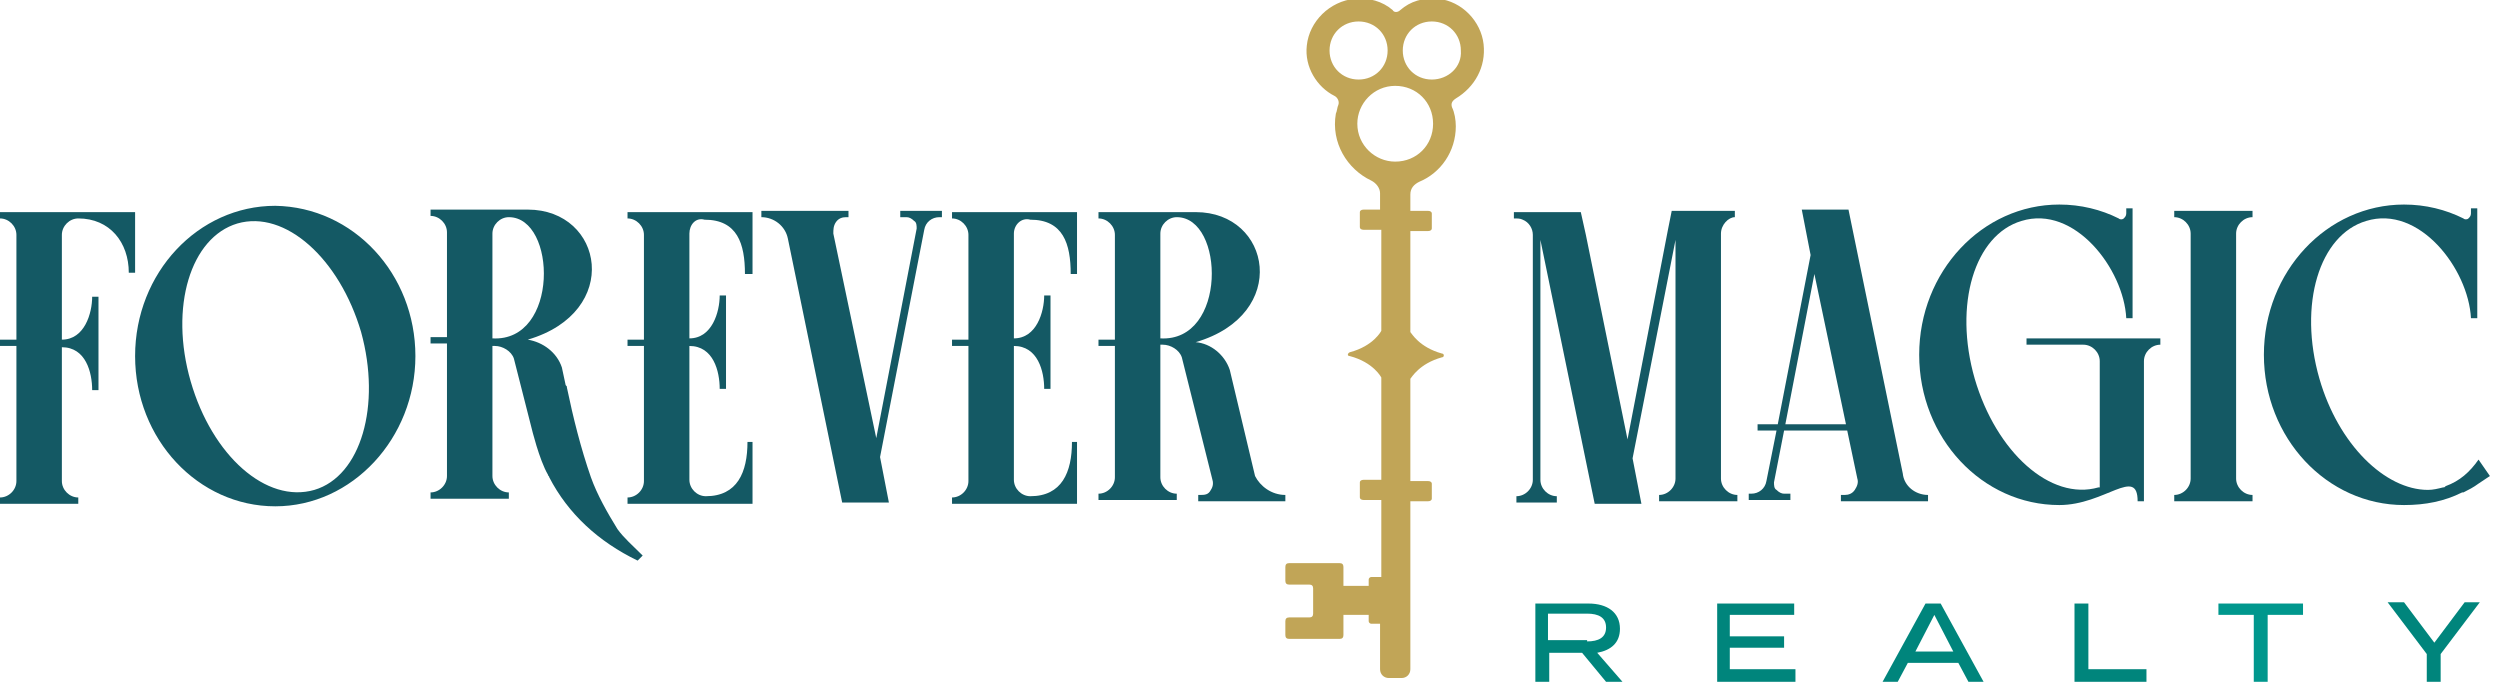
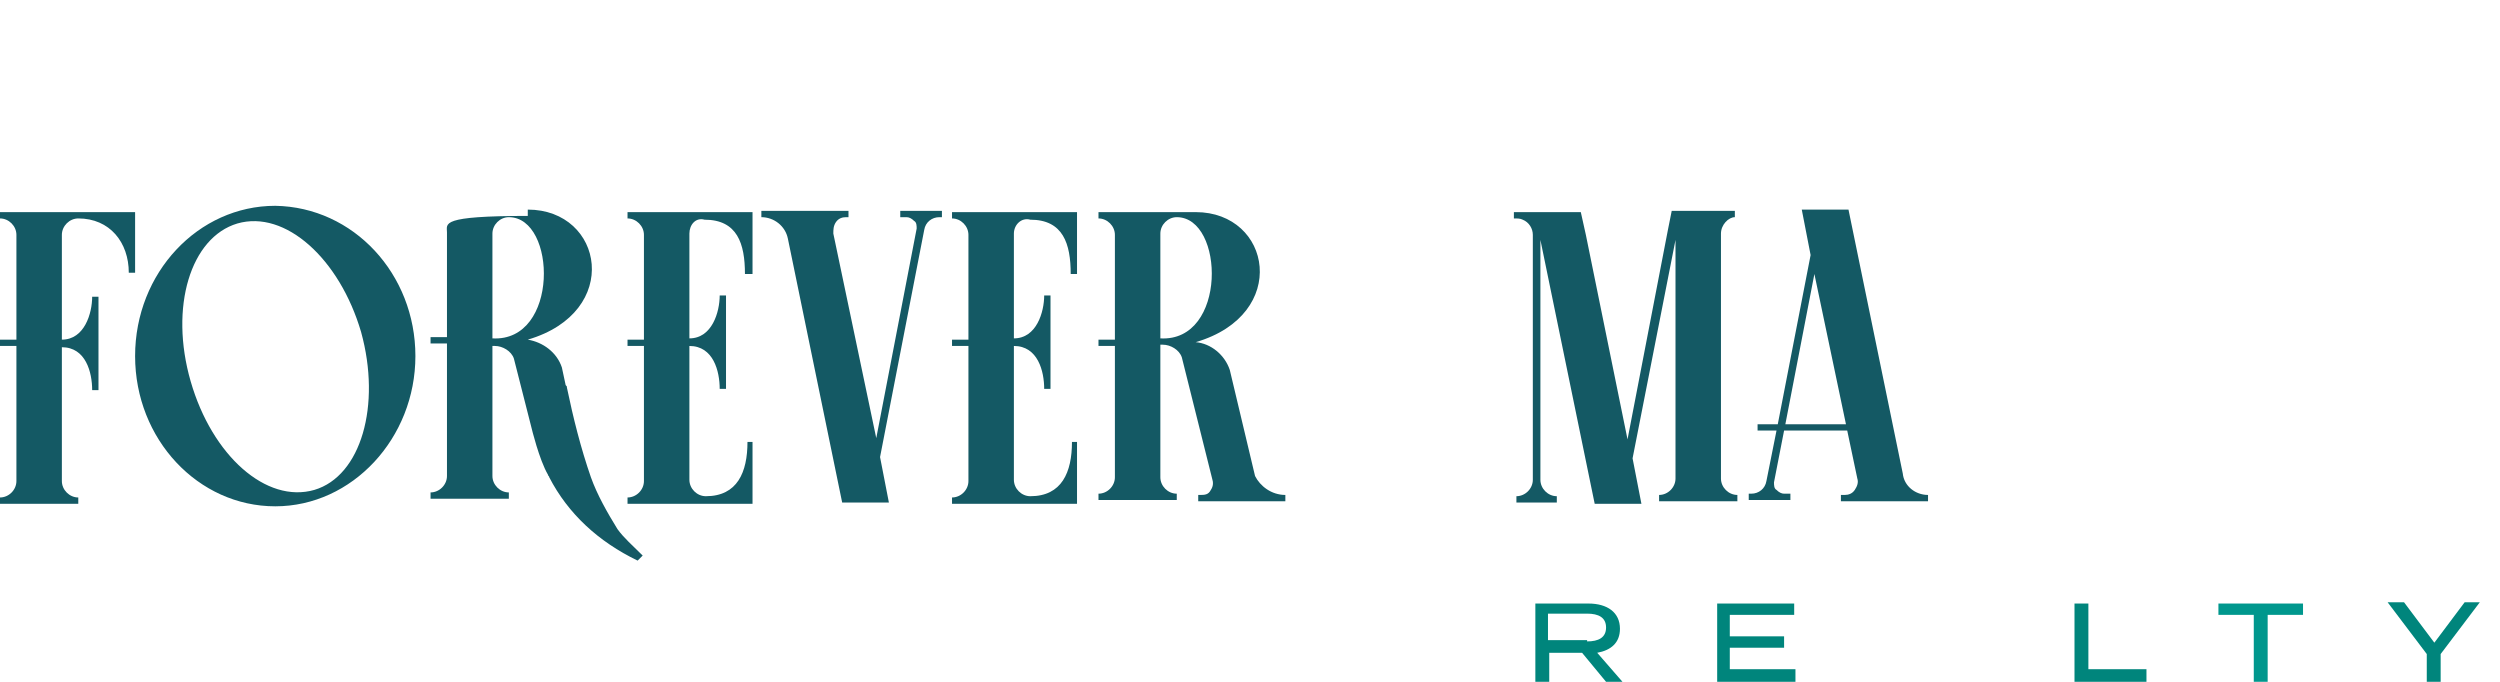
<svg xmlns="http://www.w3.org/2000/svg" width="198" height="54" viewBox="0 0 198 54" fill="none">
-   <path d="M117.5 3.5C117.3 1.7 115.8 0.1 113.9 -0.1C112.7 -0.2 111.7 0.1 110.9 0.8C110.7 1 110.4 1 110.3 0.8C109.5 0.1 108.4 -0.2 107.3 -0.1C105.3 0.1 103.7 1.7 103.5 3.6C103.3 5.3 104.3 6.9 105.7 7.6C105.9 7.7 106.1 8 106 8.3C105.9 8.5 105.9 8.8 105.8 9C105.4 11.3 106.7 13.4 108.6 14.3C109 14.5 109.3 14.9 109.3 15.3V16.6H108C107.8 16.6 107.7 16.7 107.7 16.8V18C107.7 18.1 107.8 18.2 108 18.2H109.4V26.2C109.4 26.2 108.8 27.4 106.9 27.9C106.7 28 106.7 28.2 106.9 28.2C108.8 28.7 109.4 29.9 109.4 29.9V38H108C107.8 38 107.7 38.1 107.7 38.2V39.4C107.7 39.5 107.8 39.6 108 39.6H109.4V45.7H108.6C108.5 45.7 108.4 45.8 108.4 45.9V46.4H106.4V44.9C106.4 44.7 106.3 44.6 106.1 44.6H102.1C101.9 44.6 101.8 44.7 101.8 44.9V46C101.8 46.2 101.9 46.3 102.1 46.3H103.7C103.9 46.3 104 46.4 104 46.6V48.6C104 48.8 103.9 48.9 103.7 48.9H102.1C101.9 48.9 101.8 49 101.8 49.2V50.3C101.8 50.5 101.9 50.6 102.1 50.6H106.1C106.3 50.6 106.4 50.5 106.4 50.3V48.7H108.4V49.2C108.4 49.3 108.5 49.4 108.6 49.4H109.3V53C109.3 53.4 109.6 53.7 110 53.7H111C111.4 53.7 111.7 53.4 111.7 53V39.7H113.1C113.3 39.7 113.4 39.6 113.4 39.5V38.3C113.4 38.2 113.3 38.1 113.1 38.1H111.7V30C111.8 29.9 112.4 28.8 114.2 28.3C114.4 28.3 114.4 28 114.2 28C112.4 27.5 111.8 26.4 111.7 26.3V18.3H113.1C113.3 18.3 113.4 18.2 113.4 18.1V16.9C113.4 16.8 113.3 16.7 113.1 16.7H111.7V15.4C111.7 14.9 112 14.6 112.4 14.4C114.1 13.7 115.3 12 115.3 10C115.3 9.5 115.2 8.9 115 8.5C114.9 8.2 115 8 115.3 7.8C116.8 6.9 117.7 5.3 117.5 3.5ZM105.3 4C105.3 2.7 106.3 1.7 107.6 1.7C108.9 1.7 109.9 2.7 109.9 4C109.9 5.3 108.9 6.3 107.6 6.3C106.3 6.3 105.3 5.3 105.3 4ZM110.5 12.8C108.9 12.8 107.5 11.5 107.5 9.8C107.5 8.2 108.8 6.8 110.5 6.8C112.2 6.8 113.5 8.1 113.5 9.8C113.5 11.5 112.2 12.8 110.5 12.8ZM113.4 6.3C112.1 6.3 111.1 5.3 111.1 4C111.1 2.7 112.1 1.7 113.4 1.7C114.7 1.7 115.7 2.7 115.7 4C115.8 5.3 114.7 6.3 113.4 6.3Z" fill="#C1A557" />
  <path d="M127.2 54L125.3 51.7H122.7V54H121.6V47.8H125.8C127.3 47.8 128.3 48.5 128.3 49.8C128.3 50.9 127.6 51.5 126.5 51.7L128.5 54H127.2ZM125.7 50.8C126.6 50.8 127.2 50.5 127.2 49.7C127.2 48.9 126.6 48.6 125.7 48.6H122.6V50.7H125.7V50.8Z" fill="#00857C" />
  <path d="M142.2 53V54H136V47.8H142.1V48.7H137V50.4H141.3V51.3H137V53H142.2Z" fill="#00857C" />
-   <path d="M155.1 52.5H151.1L150.3 54H149.1L152.5 47.8H153.7L157.1 54H155.9L155.1 52.5ZM154.7 51.6L153.2 48.7L151.7 51.6H154.7Z" fill="#00857C" />
  <path d="M170 53V54H164.3V47.8H165.4V53H170Z" fill="#00857C" />
  <path d="M182.399 48.7H179.599V54H178.499V48.7H175.699V47.8H182.399V48.7Z" fill="#00978D" />
  <path d="M190.4 47.7L192.8 50.9L195.2 47.7H196.4L193.3 51.8V54H192.2V51.8L189.1 47.7H190.4Z" fill="#00857C" />
  <path d="M10.7 16.7V21.6H10.2C10.2 19.2 8.7 17.3 6.2 17.3C5.5 17.3 4.9 17.9 4.9 18.6V26.9C6.7 26.9 7.3 24.8 7.3 23.5H7.8V30.9H7.3C7.3 29.5 6.8 27.5 4.9 27.5V38.1C4.9 38.8 5.5 39.4 6.2 39.4V39.9H0V39.4C0.7 39.4 1.3 38.8 1.3 38.1V27.4H0V26.9H1.3V18.6C1.3 17.9 0.7 17.3 0 17.3V16.8H10.7V16.7Z" fill="#145964" />
  <path d="M32.9 28.2C32.9 34.7 27.9 40.1 21.8 40.1C15.7 40.1 10.7 34.8 10.7 28.2C10.7 21.6 15.7 16.3 21.8 16.3C28 16.4 32.9 21.7 32.9 28.2ZM28.6 26.3C26.9 20.5 22.6 16.6 18.8 17.7C15.1 18.8 13.4 24.3 15.1 30.2C16.8 36.1 21.1 39.9 24.9 38.8C28.6 37.7 30.2 32.1 28.6 26.3Z" fill="#145964" />
  <path d="M54.6 18.5V26.8C56.4 26.8 57 24.7 57 23.4H57.5V30.8H57C57 29.4 56.5 27.4 54.6 27.4V38C54.6 38.7 55.2 39.3 55.9 39.3C58.4 39.3 59.2 37.4 59.2 35H59.6V39.9H49.7V39.4C50.4 39.4 51 38.8 51 38.1V27.4H49.7V26.9H51V18.6C51 17.9 50.4 17.3 49.7 17.3V16.8H59.6V21.7H59C59 19.3 58.4 17.4 55.8 17.4C55.1 17.2 54.6 17.8 54.6 18.5Z" fill="#145964" />
  <path d="M74.6 16.7V17.2H74.4C73.8 17.2 73.3 17.6 73.2 18.2L69.7 36.2L70.4 39.8H66.7L62.4 18.9C62.2 17.9 61.3 17.2 60.3 17.2V16.7H67.2V17.2H67C66.7 17.2 66.4 17.3 66.2 17.6C66 17.9 66 18.2 66 18.5L69.4 34.7L72.6 18.1C72.6 17.9 72.6 17.6 72.4 17.5C72.2 17.3 72 17.2 71.8 17.2H71.3V16.7H74.6Z" fill="#145964" />
  <path d="M80.3 18.5V26.8C82.1 26.8 82.7 24.7 82.7 23.4H83.2V30.8H82.7C82.7 29.4 82.2 27.4 80.3 27.4V38C80.3 38.7 80.9 39.3 81.6 39.3C84.1 39.3 84.9 37.4 84.9 35H85.3V39.9H75.4V39.4C76.1 39.4 76.7 38.8 76.7 38.1V27.4H75.4V26.9H76.7V18.6C76.7 17.9 76.1 17.3 75.4 17.3V16.8H85.3V21.7H84.8C84.8 19.3 84.2 17.4 81.6 17.4C80.9 17.2 80.3 17.8 80.3 18.5Z" fill="#145964" />
  <path d="M101.8 39.2V39.7H94.9V39.2H95C95.4 39.2 95.7 39.2 95.9 38.8C96.1 38.5 96.1 38.2 96 37.9L93.6 28.3C93.4 27.7 92.7 27.3 92.1 27.3C92 27.3 92 27.3 91.9 27.3V37.8C91.9 38.5 92.5 39.1 93.2 39.1V39.6H87V39.1C87.7 39.1 88.3 38.5 88.3 37.8V27.4H87V26.9H88.3V18.6C88.3 17.9 87.7 17.3 87 17.3V16.8H94.7C100.7 16.8 102.2 24.9 94.7 27.1C95.9 27.2 97 28.1 97.4 29.3L99.4 37.7C99.8 38.5 100.7 39.2 101.8 39.2ZM93.2 17.2C92.5 17.2 91.9 17.8 91.9 18.5V26.8C97.2 27.1 97 17.2 93.2 17.2Z" fill="#145964" />
  <path d="M136.3 18.5V37.9C136.3 38.6 136.9 39.2 137.6 39.2V39.7H131.4V39.2C132.1 39.2 132.7 38.6 132.7 37.9V19L129.3 36.3L130 39.9H126.3L122 19V38C122 38.7 122.6 39.3 123.3 39.3V39.8C121.2 39.8 122.1 39.8 120.1 39.8V39.3C120.8 39.3 121.4 38.7 121.4 38C121.4 28.5 121.4 27.4 121.4 18.6C121.4 18.1 121.1 17.6 120.6 17.4C120.4 17.3 120.2 17.3 119.9 17.3V16.8H125.2L125.6 18.6L126.7 24L128.9 34.8L132.1 18.2L132.4 16.7H137.4V17.2C136.9 17.2 136.3 17.8 136.3 18.5Z" fill="#145964" />
  <path d="M152.7 39.2V39.7H145.8V39.2H146.1C146.4 39.2 146.7 39.1 146.9 38.8C147.1 38.5 147.2 38.2 147.1 37.9L146.3 34.1H141.3L140.5 38.2C140.5 38.4 140.5 38.7 140.7 38.8C140.9 39 141.1 39.1 141.3 39.1H141.8V39.6H138.5V39.1H138.7C139.3 39.1 139.8 38.7 139.9 38.1L140.7 34.1H139.2V33.6H140.8L143.4 20.2L142.7 16.6H146.4L150.7 37.5C150.8 38.5 151.7 39.2 152.7 39.2ZM146.2 33.6L143.7 21.7L141.4 33.6H146.2Z" fill="#145964" />
-   <path d="M171.1 26.8V27.3C170.4 27.3 169.8 27.9 169.8 28.6V39.7H169.3C169.3 36.9 166.7 40 163.1 40C157 40 152 34.7 152 28.1C152 21.5 157 16.2 163.1 16.2C164.8 16.2 166.4 16.6 167.8 17.3C167.9 17.4 168.1 17.4 168.2 17.3C168.3 17.2 168.4 17.1 168.4 16.9V16.5H168.9V25.2H168.4C168.2 21.3 164.3 16.2 160.1 17.5C156.4 18.6 154.7 24.1 156.4 30C158.1 35.8 162.4 39.7 166.2 38.6H166.3V28.6C166.3 27.9 165.7 27.3 165 27.3H160.5V26.8H164.4C166.6 26.8 168.8 26.8 171.1 26.8Z" fill="#145964" />
-   <path d="M177.1 18.5C177.1 27.3 177.1 28.4 177.1 37.9C177.1 38.6 177.7 39.2 178.4 39.2V39.7H172.2V39.2C172.9 39.2 173.5 38.6 173.5 37.9C173.5 28.4 173.5 27.3 173.5 18.5C173.5 17.8 172.9 17.2 172.2 17.2V16.7H178.4V17.2C177.7 17.2 177.1 17.8 177.1 18.5Z" fill="#145964" />
-   <path d="M197.2 37.7C196.9 37.9 196.6 38.1 196.3 38.3C195.9 38.6 195.5 38.8 195.1 39C195.1 39 195.1 39 195 39C193.6 39.7 192.1 40 190.4 40C184.3 40 179.3 34.7 179.3 28.1C179.3 21.5 184.3 16.2 190.4 16.2C192.1 16.2 193.7 16.6 195.1 17.3C195.2 17.4 195.4 17.4 195.5 17.3C195.6 17.2 195.7 17.1 195.7 16.9V16.5H196.2V25.2H195.7C195.5 21.3 191.6 16.2 187.4 17.5C183.7 18.6 182 24.1 183.7 30C185.2 35.2 188.9 38.8 192.3 38.8C192.7 38.8 193.1 38.7 193.5 38.6C193.6 38.6 193.6 38.6 193.7 38.5C194.8 38.1 195.6 37.4 196.3 36.4L197.2 37.7Z" fill="#145964" />
-   <path d="M48.9 41.9C48.1 40.6 47.3 39.2 46.8 37.8C46 35.5 45.4 33.1 44.9 30.7C44.9 30.6 44.9 30.6 44.8 30.5L44.5 29.1C44.1 27.9 43 27.1 41.8 26.9C49.3 24.7 47.8 16.6 41.8 16.6H34.1V17.1C34.8 17.1 35.4 17.7 35.4 18.4V26.7H34.1V27.2H35.4V37.7C35.4 38.4 34.8 39 34.1 39V39.5H40.3V39C39.6 39 39 38.4 39 37.7V27.4C39.1 27.4 39.1 27.4 39.2 27.4C39.8 27.4 40.5 27.8 40.7 28.4L42.1 33.9C42.1 33.9 42.7 36.4 43.4 37.6C43.4 37.7 43.5 37.7 43.5 37.8C45 40.7 47.4 42.9 50.5 44.4L50.9 44C50.1 43.2 49.4 42.6 48.9 41.9ZM39 26.8V18.5C39 17.8 39.6 17.2 40.3 17.2C44.1 17.2 44.3 27.1 39 26.8Z" fill="#145964" />
+   <path d="M48.9 41.9C48.1 40.6 47.3 39.2 46.8 37.8C46 35.5 45.4 33.1 44.9 30.7C44.9 30.6 44.9 30.6 44.8 30.5L44.5 29.1C44.1 27.9 43 27.1 41.8 26.9C49.3 24.7 47.8 16.6 41.8 16.6V17.1C34.8 17.1 35.4 17.7 35.4 18.4V26.7H34.1V27.2H35.4V37.7C35.4 38.4 34.8 39 34.1 39V39.5H40.3V39C39.6 39 39 38.4 39 37.7V27.4C39.1 27.4 39.1 27.4 39.2 27.4C39.8 27.4 40.5 27.8 40.7 28.4L42.1 33.9C42.1 33.9 42.7 36.4 43.4 37.6C43.4 37.7 43.5 37.7 43.5 37.8C45 40.7 47.4 42.9 50.5 44.4L50.9 44C50.1 43.2 49.4 42.6 48.9 41.9ZM39 26.8V18.5C39 17.8 39.6 17.2 40.3 17.2C44.1 17.2 44.3 27.1 39 26.8Z" fill="#145964" />
</svg>